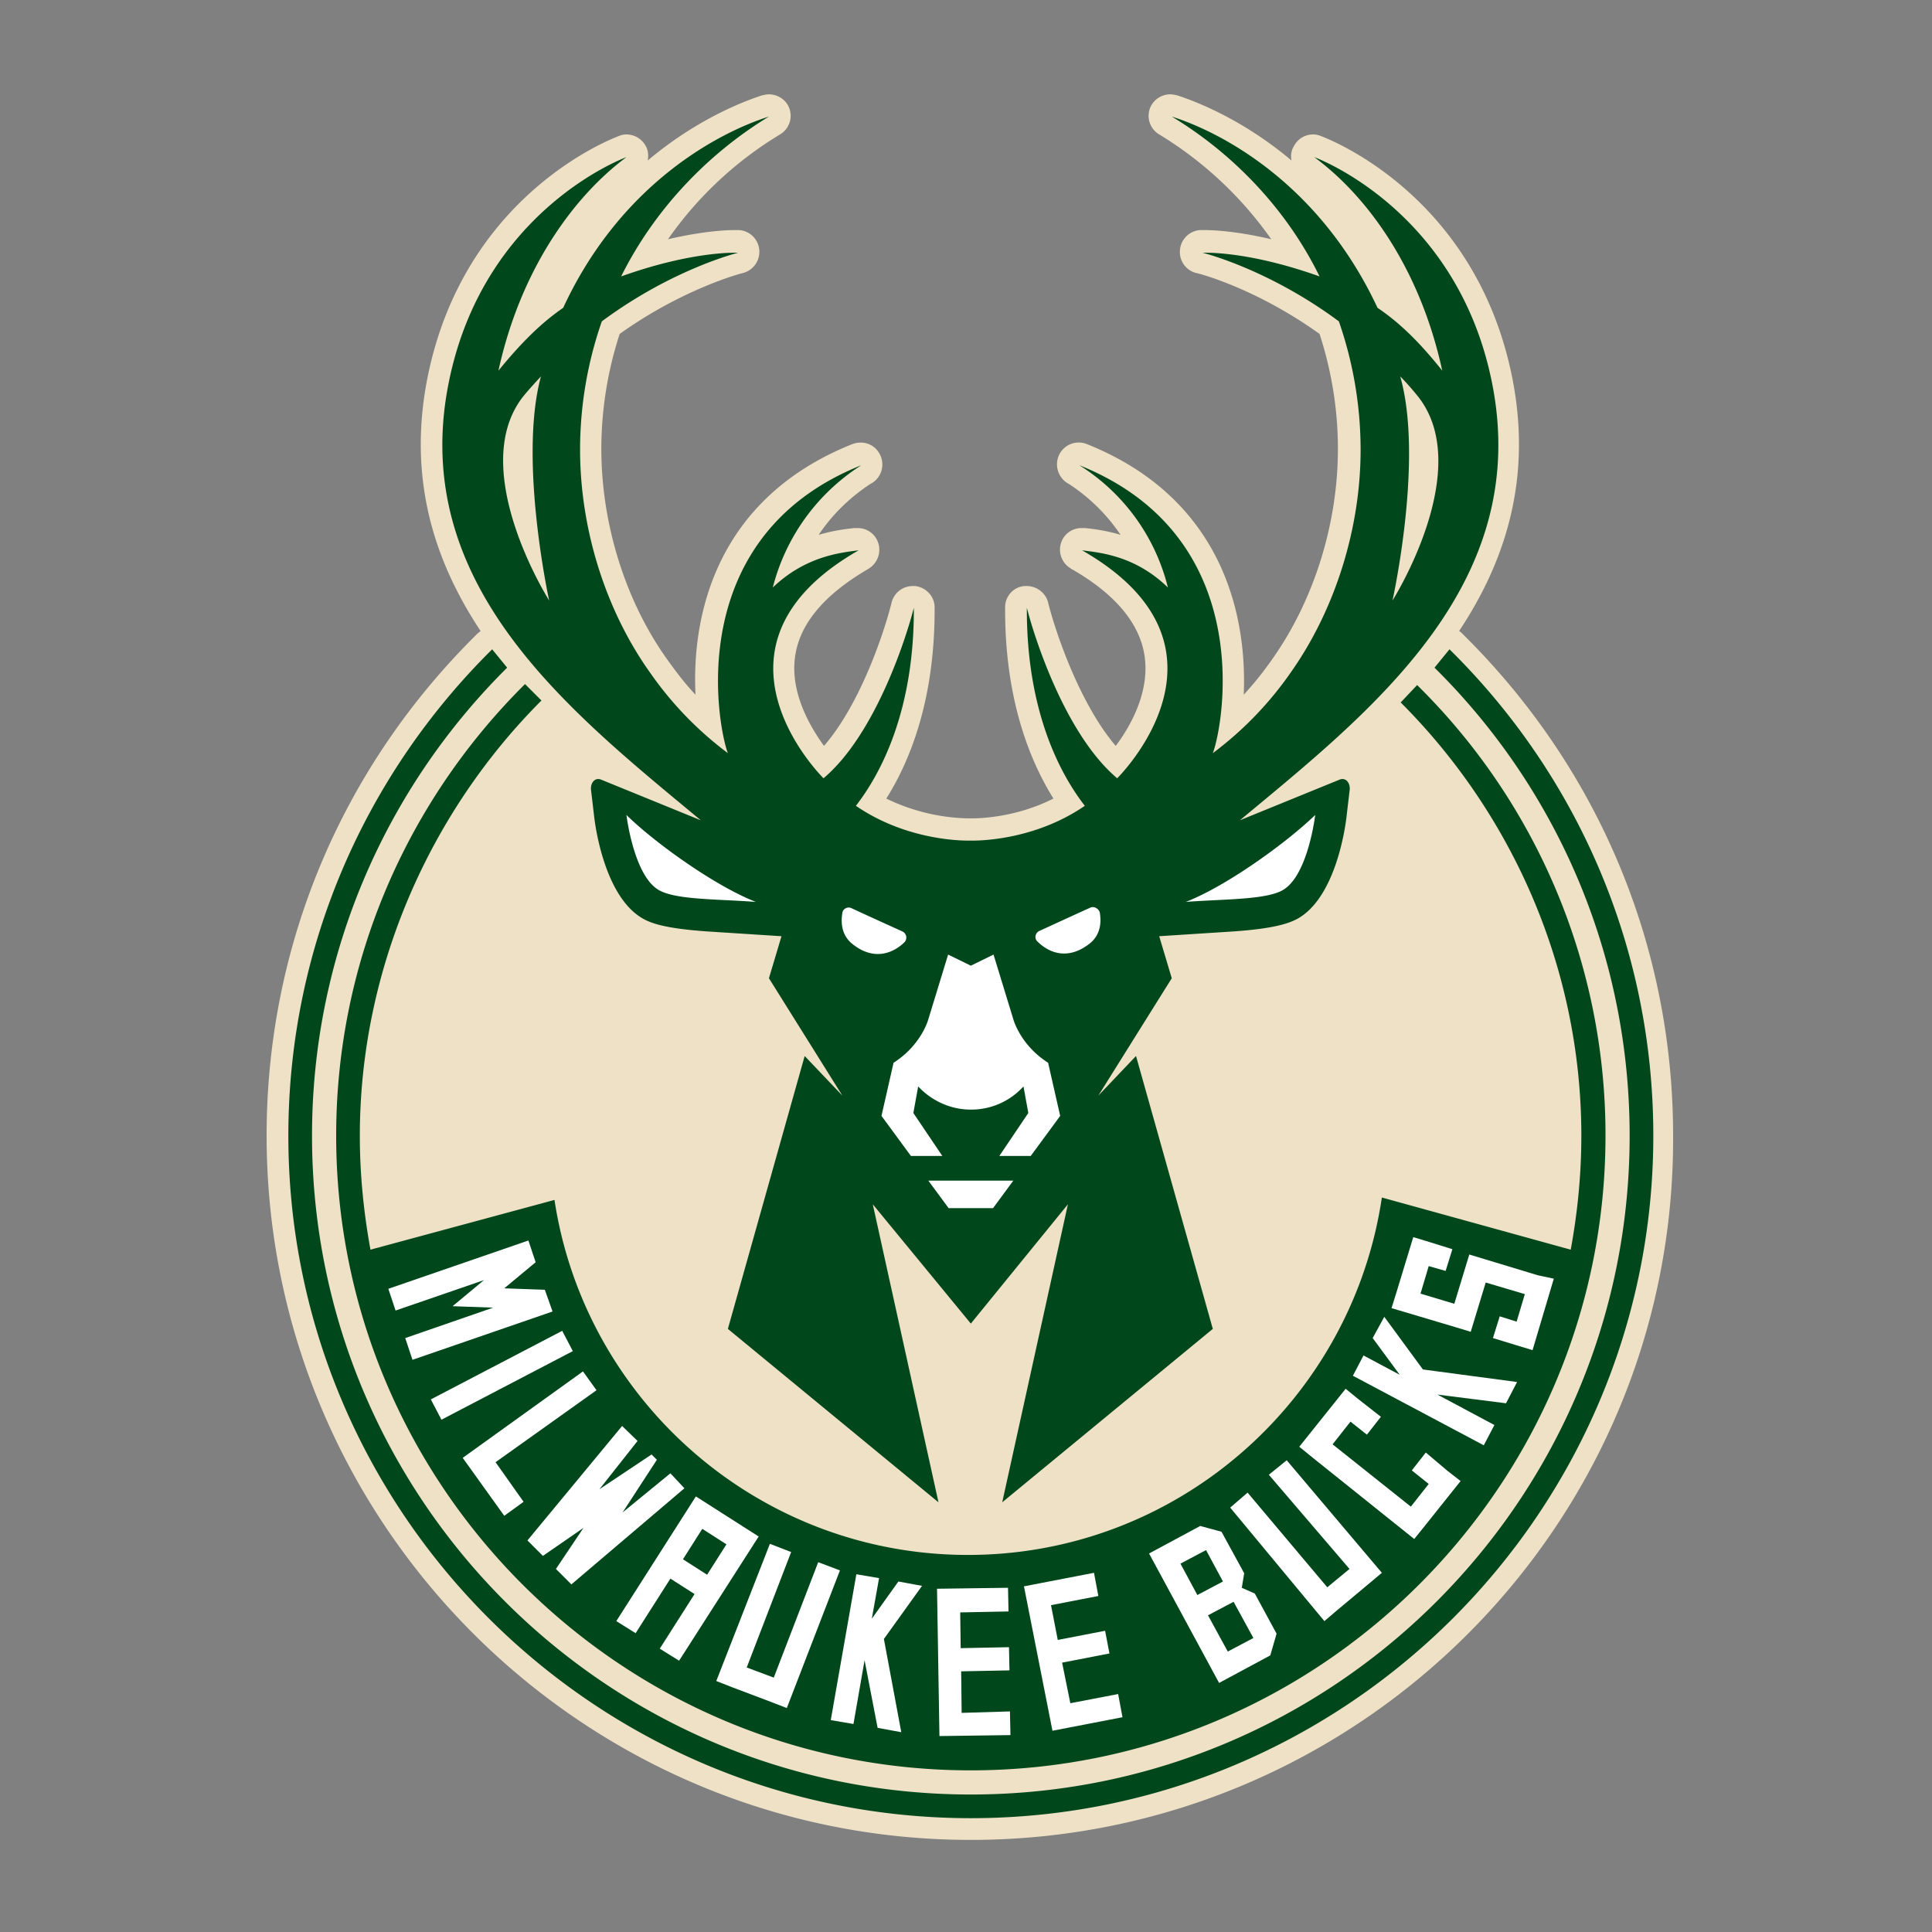
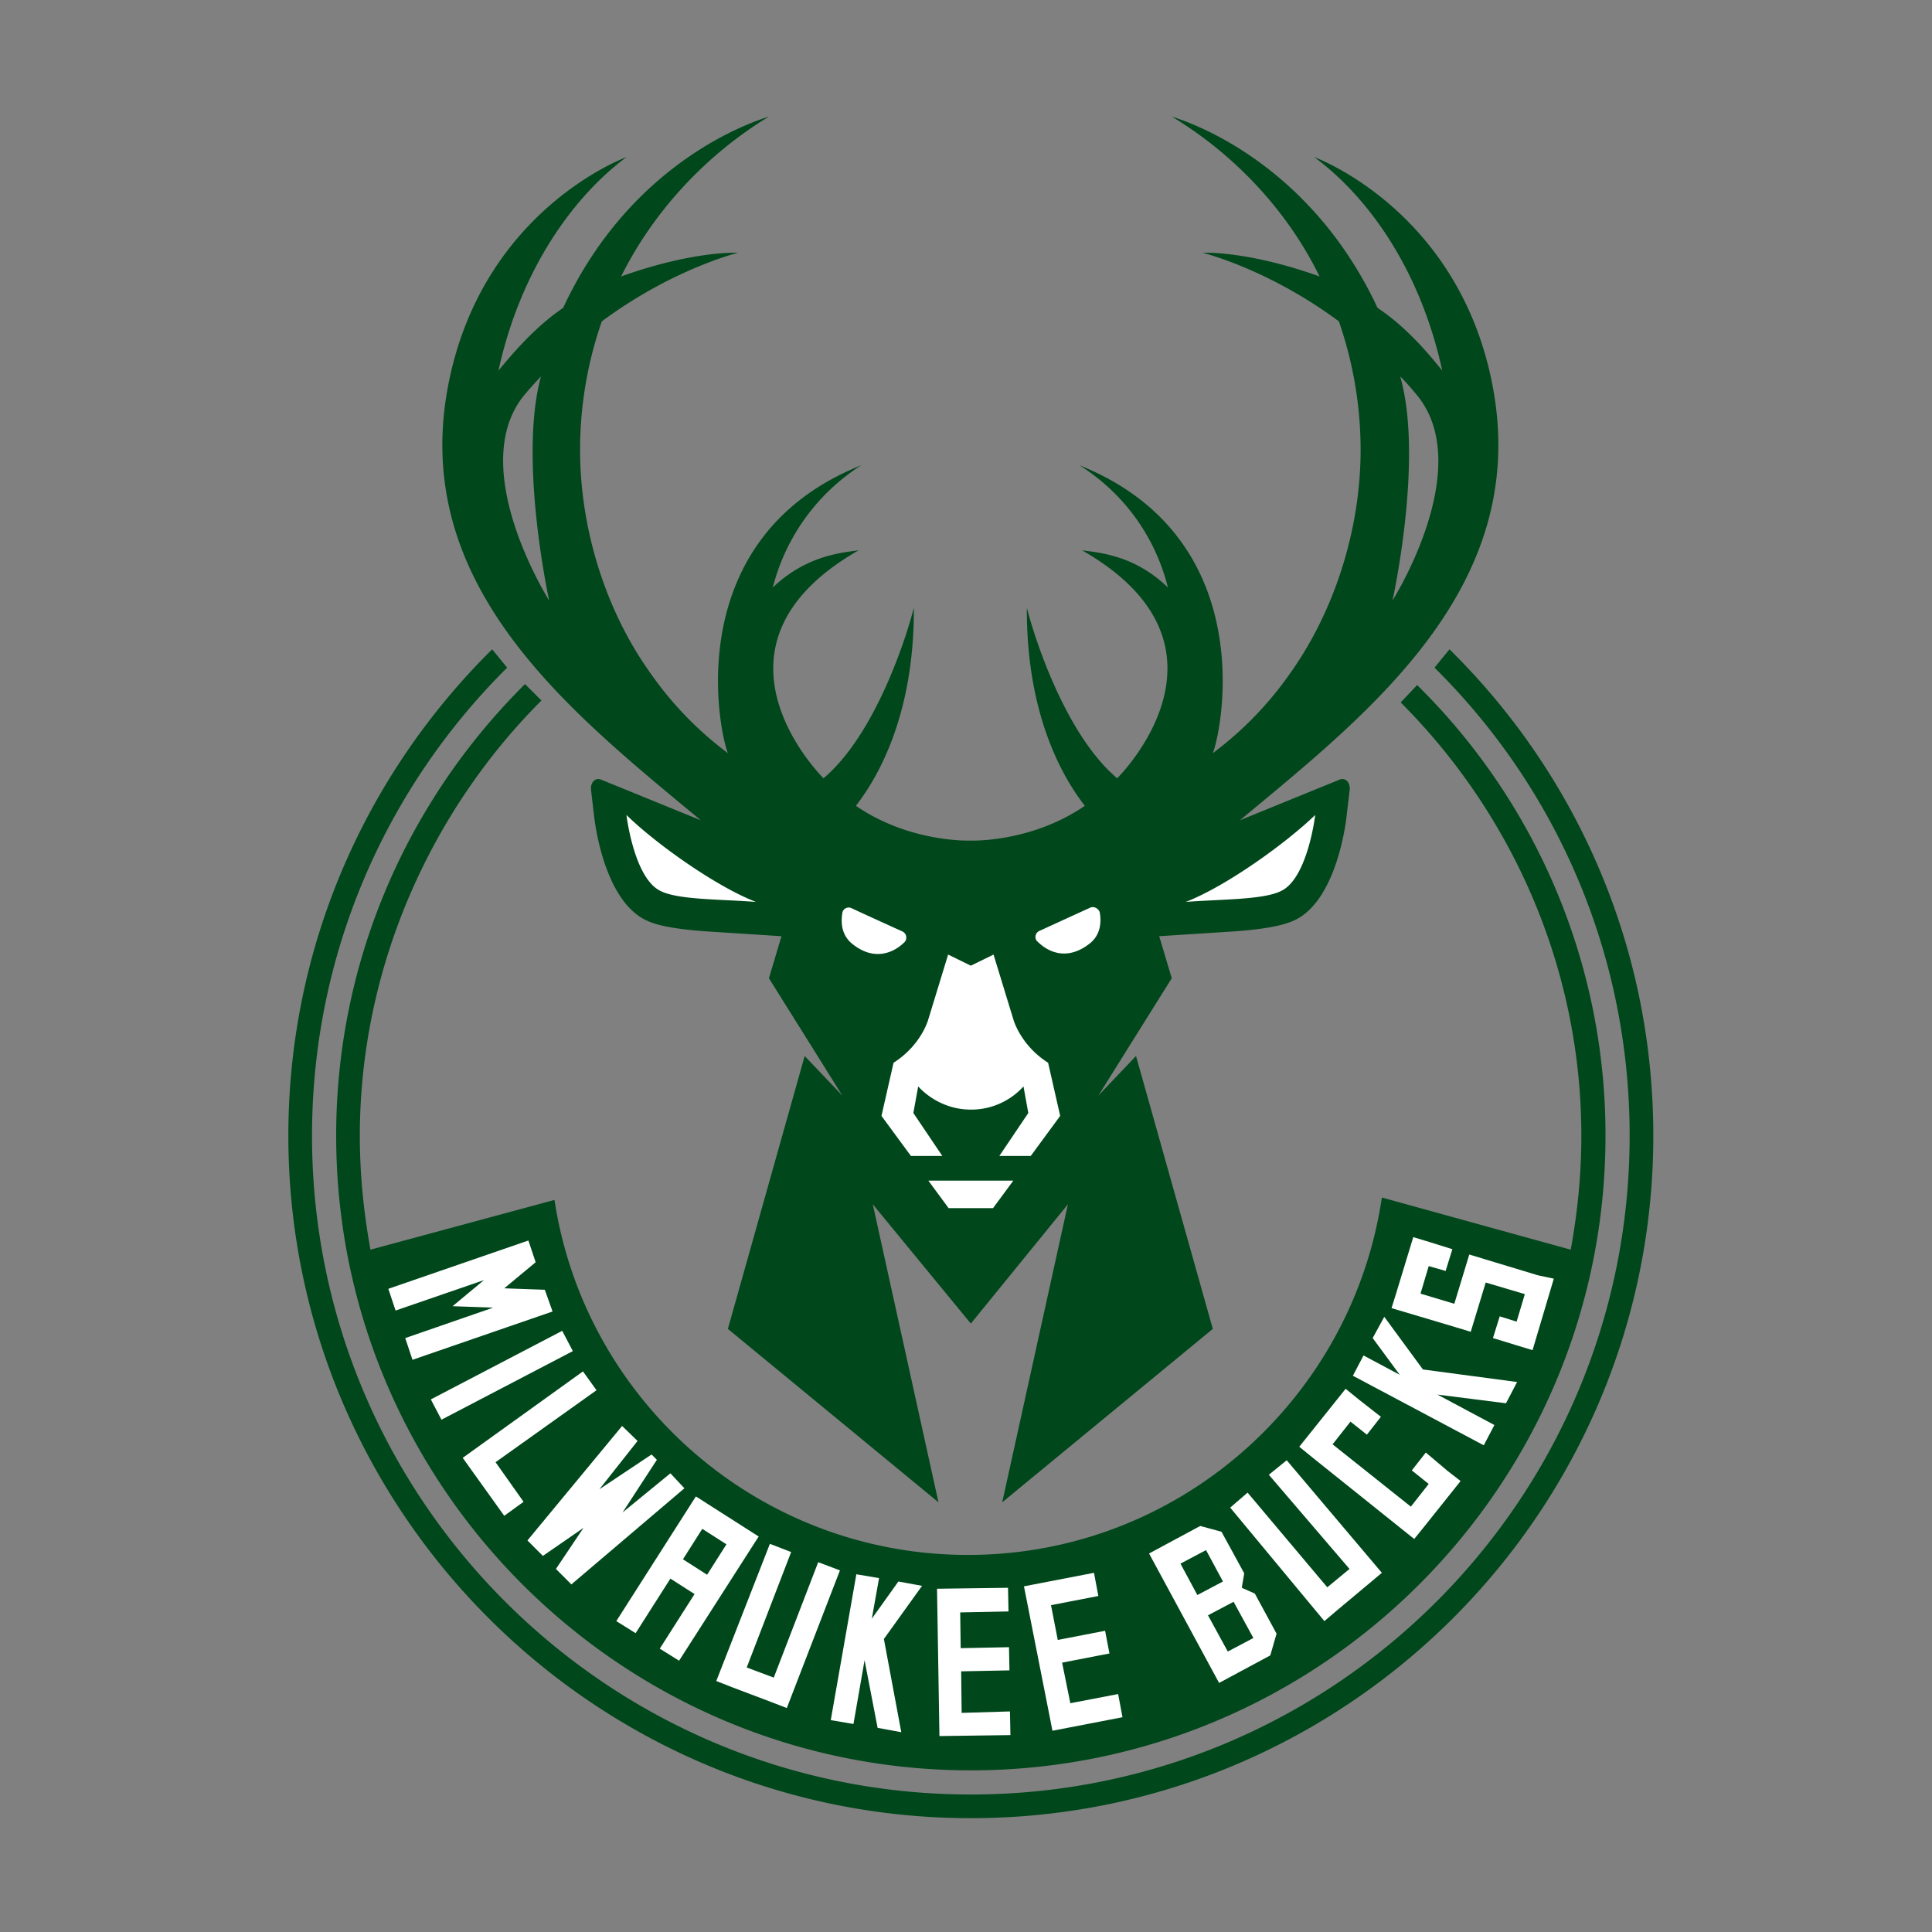
<svg xmlns="http://www.w3.org/2000/svg" width="48" height="48" fill="none">
  <rect width="100%" height="100%" fill="#808080" stroke="none" />
-   <path d="M24.12 45.712c-9.648 0-17.496-7.848-17.496-17.496 0-4.716 1.86-9.144 5.232-12.468.024-.024.06-.048.084-.072-1.164-1.752-1.812-3.804-1.32-6.288.912-4.572 4.608-5.952 4.764-6.012a.482.482 0 0 1 .18-.036.55.55 0 0 1 .48.288c.06.108.072.24.048.36 1.212-1.02 2.364-1.464 2.844-1.62.06-.012.108-.024.168-.024.204 0 .408.12.492.312a.539.539 0 0 1-.216.684 9.17 9.17 0 0 0-2.784 2.604c.876-.204 1.452-.228 1.656-.228h.108a.54.54 0 0 1 .504.492.545.545 0 0 1-.408.576c-.012 0-1.464.372-3.06 1.512a9.234 9.234 0 0 0-.456 2.856c0 1.848.588 3.756 1.62 5.208.24.336.468.636.72.9-.096-1.908.468-4.86 3.9-6.228a.56.56 0 0 1 .204-.036c.204 0 .384.108.48.3a.543.543 0 0 1-.204.708l-.024.012c-.516.336-.96.768-1.296 1.272.36-.108.672-.144.876-.168h.096a.53.53 0 0 1 .504.36.547.547 0 0 1-.216.636l-.036.024c-1.092.636-1.704 1.368-1.812 2.184-.12.888.372 1.728.72 2.208.924-1.068 1.512-2.88 1.68-3.564a.54.54 0 0 1 .528-.408h.06c.276.036.48.264.48.528.012 2.244-.588 3.78-1.2 4.752a4.883 4.883 0 0 0 2.016.492h.12c.192 0 1.092-.024 2.016-.492-.612-.984-1.212-2.52-1.2-4.752 0-.276.204-.504.48-.528h.06c.24 0 .468.168.528.408.168.684.768 2.496 1.68 3.564.36-.48.84-1.32.72-2.208-.108-.816-.72-1.56-1.812-2.184-.012 0-.036-.024-.036-.024a.542.542 0 0 1-.228-.636.53.53 0 0 1 .504-.36h.096c.216.024.516.06.876.168a4.515 4.515 0 0 0-1.296-1.272l-.024-.012a.552.552 0 0 1-.204-.708.54.54 0 0 1 .684-.264c3.42 1.368 3.984 4.32 3.9 6.228a8.15 8.15 0 0 0 .72-.9c1.032-1.464 1.62-3.36 1.62-5.208 0-.972-.156-1.932-.456-2.856-1.608-1.152-3.036-1.512-3.06-1.512a.537.537 0 0 1-.408-.576.54.54 0 0 1 .504-.492h.108c.204 0 .792.024 1.656.228A9.301 9.301 0 0 0 28.8 3.34a.539.539 0 0 1-.216-.684.542.542 0 0 1 .492-.312c.06 0 .108.012.168.024.48.156 1.632.6 2.844 1.62a.486.486 0 0 1 .06-.36.537.537 0 0 1 .48-.288c.06 0 .12.012.18.036.156.06 3.852 1.44 4.764 6.012.492 2.484-.156 4.536-1.32 6.288.036.024.06.048.084.072 3.372 3.324 5.232 7.752 5.232 12.468.048 9.648-7.8 17.496-17.448 17.496Z" fill="#EEE1C6" />
  <path d="m36.012 16.132-.372.456c3 2.964 4.848 7.08 4.848 11.628 0 9.036-7.332 16.368-16.368 16.368-9.036 0-16.368-7.332-16.368-16.368 0-4.548 1.86-8.664 4.848-11.628l-.372-.456c-3.12 3.084-5.064 7.356-5.064 12.084 0 9.348 7.608 16.956 16.956 16.956 9.348 0 16.956-7.608 16.956-16.956 0-4.728-1.932-9-5.064-12.084Zm-22.56 1.272C10.704 20.152 8.94 24.04 8.94 28.216c0 .972.096 1.908.264 2.832l4.572-1.236c.756 4.992 5.076 8.82 10.272 8.82 5.22 0 9.54-3.864 10.284-8.88l4.692 1.296c.168-.912.264-1.86.264-2.832 0-4.188-1.74-8.016-4.488-10.764l.408-.432a15.681 15.681 0 0 1 4.68 11.196c0 8.7-7.08 15.768-15.768 15.768-8.7 0-15.768-7.08-15.768-15.768 0-4.38 1.8-8.352 4.692-11.22l.408.408Zm-2.304-7.896c.864-4.32 4.416-5.604 4.416-5.604-1.296.96-2.628 2.772-3.18 5.304.54-.66 1.032-1.164 1.608-1.56 1.44-3.108 3.9-4.368 5.112-4.752-1.56.948-2.868 2.352-3.672 3.972 1.812-.648 2.904-.588 2.904-.588s-1.62.396-3.384 1.704a9.686 9.686 0 0 0-.54 3.192c0 1.968.636 3.984 1.728 5.52a8.675 8.675 0 0 0 1.944 2.016c-.24-.612-1.176-5.352 3.312-7.152l-.036.024a5.095 5.095 0 0 0-2.16 3.012c.816-.78 1.68-.864 2.136-.924-.012 0-.012.012-.024.012-4.164 2.4-.852 5.652-.852 5.652 1.308-1.104 2.076-3.564 2.244-4.236.012 2.604-.852 4.164-1.44 4.92 1.344.924 2.844.864 2.844.864s1.5.06 2.844-.864c-.588-.756-1.452-2.316-1.44-4.92.168.672.936 3.132 2.244 4.236 0 0 3.312-3.252-.852-5.652-.012 0-.012-.012-.024-.012.456.06 1.32.132 2.136.924a4.998 4.998 0 0 0-2.16-3.012l-.036-.024c4.488 1.8 3.552 6.54 3.312 7.152a8.675 8.675 0 0 0 1.944-2.016c1.092-1.548 1.728-3.564 1.728-5.52a9.74 9.74 0 0 0-.54-3.192C31.5 6.676 29.88 6.28 29.88 6.28s1.092-.06 2.904.588c-.792-1.62-2.1-3.024-3.672-3.972 1.212.384 3.66 1.644 5.112 4.752.588.396 1.08.9 1.608 1.56-.552-2.544-1.872-4.344-3.18-5.304 0 0 3.552 1.284 4.416 5.604 1.008 5.028-3.012 8.172-6.264 10.872l2.472-1.008c.168-.072.288.096.252.288l-.072.612c-.036.336-.288 2.04-1.224 2.556-.204.108-.552.24-1.572.312l-1.86.12.312 1.044-1.824 2.916.936-.984 1.908 6.78-5.232 4.308 1.632-7.404-2.412 2.964-2.436-2.964 1.632 7.404-5.232-4.308 1.908-6.78.936.984-1.824-2.916.312-1.044-1.86-.12c-1.032-.072-1.38-.204-1.572-.312-.936-.516-1.188-2.22-1.224-2.556l-.072-.612c-.036-.192.084-.36.252-.288l2.472 1.008c-3.252-2.7-7.272-5.844-6.264-10.872Zm23.448 5.412s2.052-3.24.648-5.052c-.144-.18-.3-.36-.456-.516.588 2.064-.192 5.568-.192 5.568Zm-20.952 0s-.768-3.504-.204-5.568c-.156.168-.312.336-.456.516-1.392 1.812.66 5.052.66 5.052Z" fill="#00471B" />
  <path d="m18.732 38.356.108-.168.012-.012-1.56-.996-.012.012-1.968 3.084.48.3.864-1.356.6.384-.864 1.356.48.3 1.668-2.604.192-.3Zm-1.164.768-.6-.384.48-.756.6.384-.48.756Zm-.564-2.148-2.808 2.388-.384-.384.684-1.02-1.008.696-.384-.384 2.352-2.844.384.372-.948 1.2 1.296-.864.132.132-.852 1.308 1.188-.972.348.372Zm-2.772-3.408-3.264 1.704-.264-.504 3.264-1.704.264.504Zm-.504-.984-3.48 1.2-.18-.54 2.184-.756-1.008-.036.78-.648-2.196.756-.18-.54 3.48-1.2.18.54-.78.648 1.008.036.192.54Zm-1.416 3.744.696.984-.48.348-1.032-1.44 2.988-2.148.336.468-2.508 1.788Zm8.556 2.688-1.32 3.42-.372-.144-.984-.372-.396-.156 1.332-3.408.528.204-1.104 2.868.672.252 1.104-2.868.54.204Zm15.096-2.472.324.252-.9 1.128-.252.312-2.532-2.028-.324-.264 1.152-1.44.324.264.552.432-.348.444-.408-.324-.444.564 1.944 1.548.444-.564-.42-.336.348-.444.54.456Zm-.612-2.52 2.34.312-.276.528-1.704-.216 1.416.756-.264.504-3.252-1.728.264-.504.9.48-.672-.912.288-.528.96 1.308Zm3.252-2.256-.528 1.776-.396-.12-.588-.18.168-.54.42.132.204-.684-.972-.288-.372 1.224-.396-.12-1.572-.468.12-.384.42-1.38.396.12.576.18-.168.54-.42-.12-.204.684.84.252.372-1.224.396.12 1.308.396.396.084Zm-6.636 4.512 2.364 2.796-.3.252-.804.672-.324.276-2.34-2.82.432-.372 1.98 2.352.552-.456-2.004-2.34.444-.36Zm-4.188 5.808.108.576-1.74.336-.708-3.588 1.74-.336.108.576-1.176.228.168.864 1.176-.228.108.564-1.176.228.204 1.008 1.188-.228Zm-2.688.432.012.588-1.764.024-.06-3.66 1.764-.024.012.588-1.2.024.012.888 1.2-.024.012.576-1.2.024.012 1.032 1.2-.036Zm5.76-3.072.06-.36-.564-1.032-.528-.144-1.272.684 1.74 3.216 1.272-.684.156-.54-.54-.996-.324-.144Zm-1.524-.6.636-.336.42.78-.636.336-.42-.78Zm1.176 2.184-.492-.9.636-.336.492.9-.636.336ZM22.908 39.4l-.948 1.32.432 2.316-.588-.108-.324-1.68-.276 1.584-.564-.096.636-3.624.564.096-.18 1.008.66-.924.588.108ZM22.416 23.14c-.264-.12-.768-.348-1.26-.576-.096-.048-.216.012-.228.12-.036.216-.036.552.264.78.552.432 1.032.192 1.284-.06a.168.168 0 0 0-.06-.264ZM15.564 20.248s.18 1.524.816 1.872c.432.24 1.476.216 2.4.288-1.02-.396-2.52-1.476-3.216-2.16ZM23.064 29.332l.504.684h1.104l.504-.684h-2.112ZM32.676 20.248c-.708.684-2.196 1.764-3.216 2.16.912-.072 1.968-.048 2.4-.288.636-.348.816-1.872.816-1.872ZM25.176 25.324l-.492-1.608-.564.276-.564-.276-.492 1.608s-.168.636-.864 1.08l-.3 1.32.732.996h.78l-.72-1.068.12-.66c.324.348.792.576 1.308.576a1.75 1.75 0 0 0 1.308-.576l.12.66-.72 1.068h.78l.732-.996-.3-1.32c-.696-.444-.864-1.08-.864-1.08ZM27.084 22.552c-.504.228-.996.456-1.26.576-.108.048-.132.192-.048.264.252.252.72.492 1.284.06.3-.228.3-.564.264-.78-.024-.096-.144-.168-.24-.12Z" fill="#fff" />
</svg>